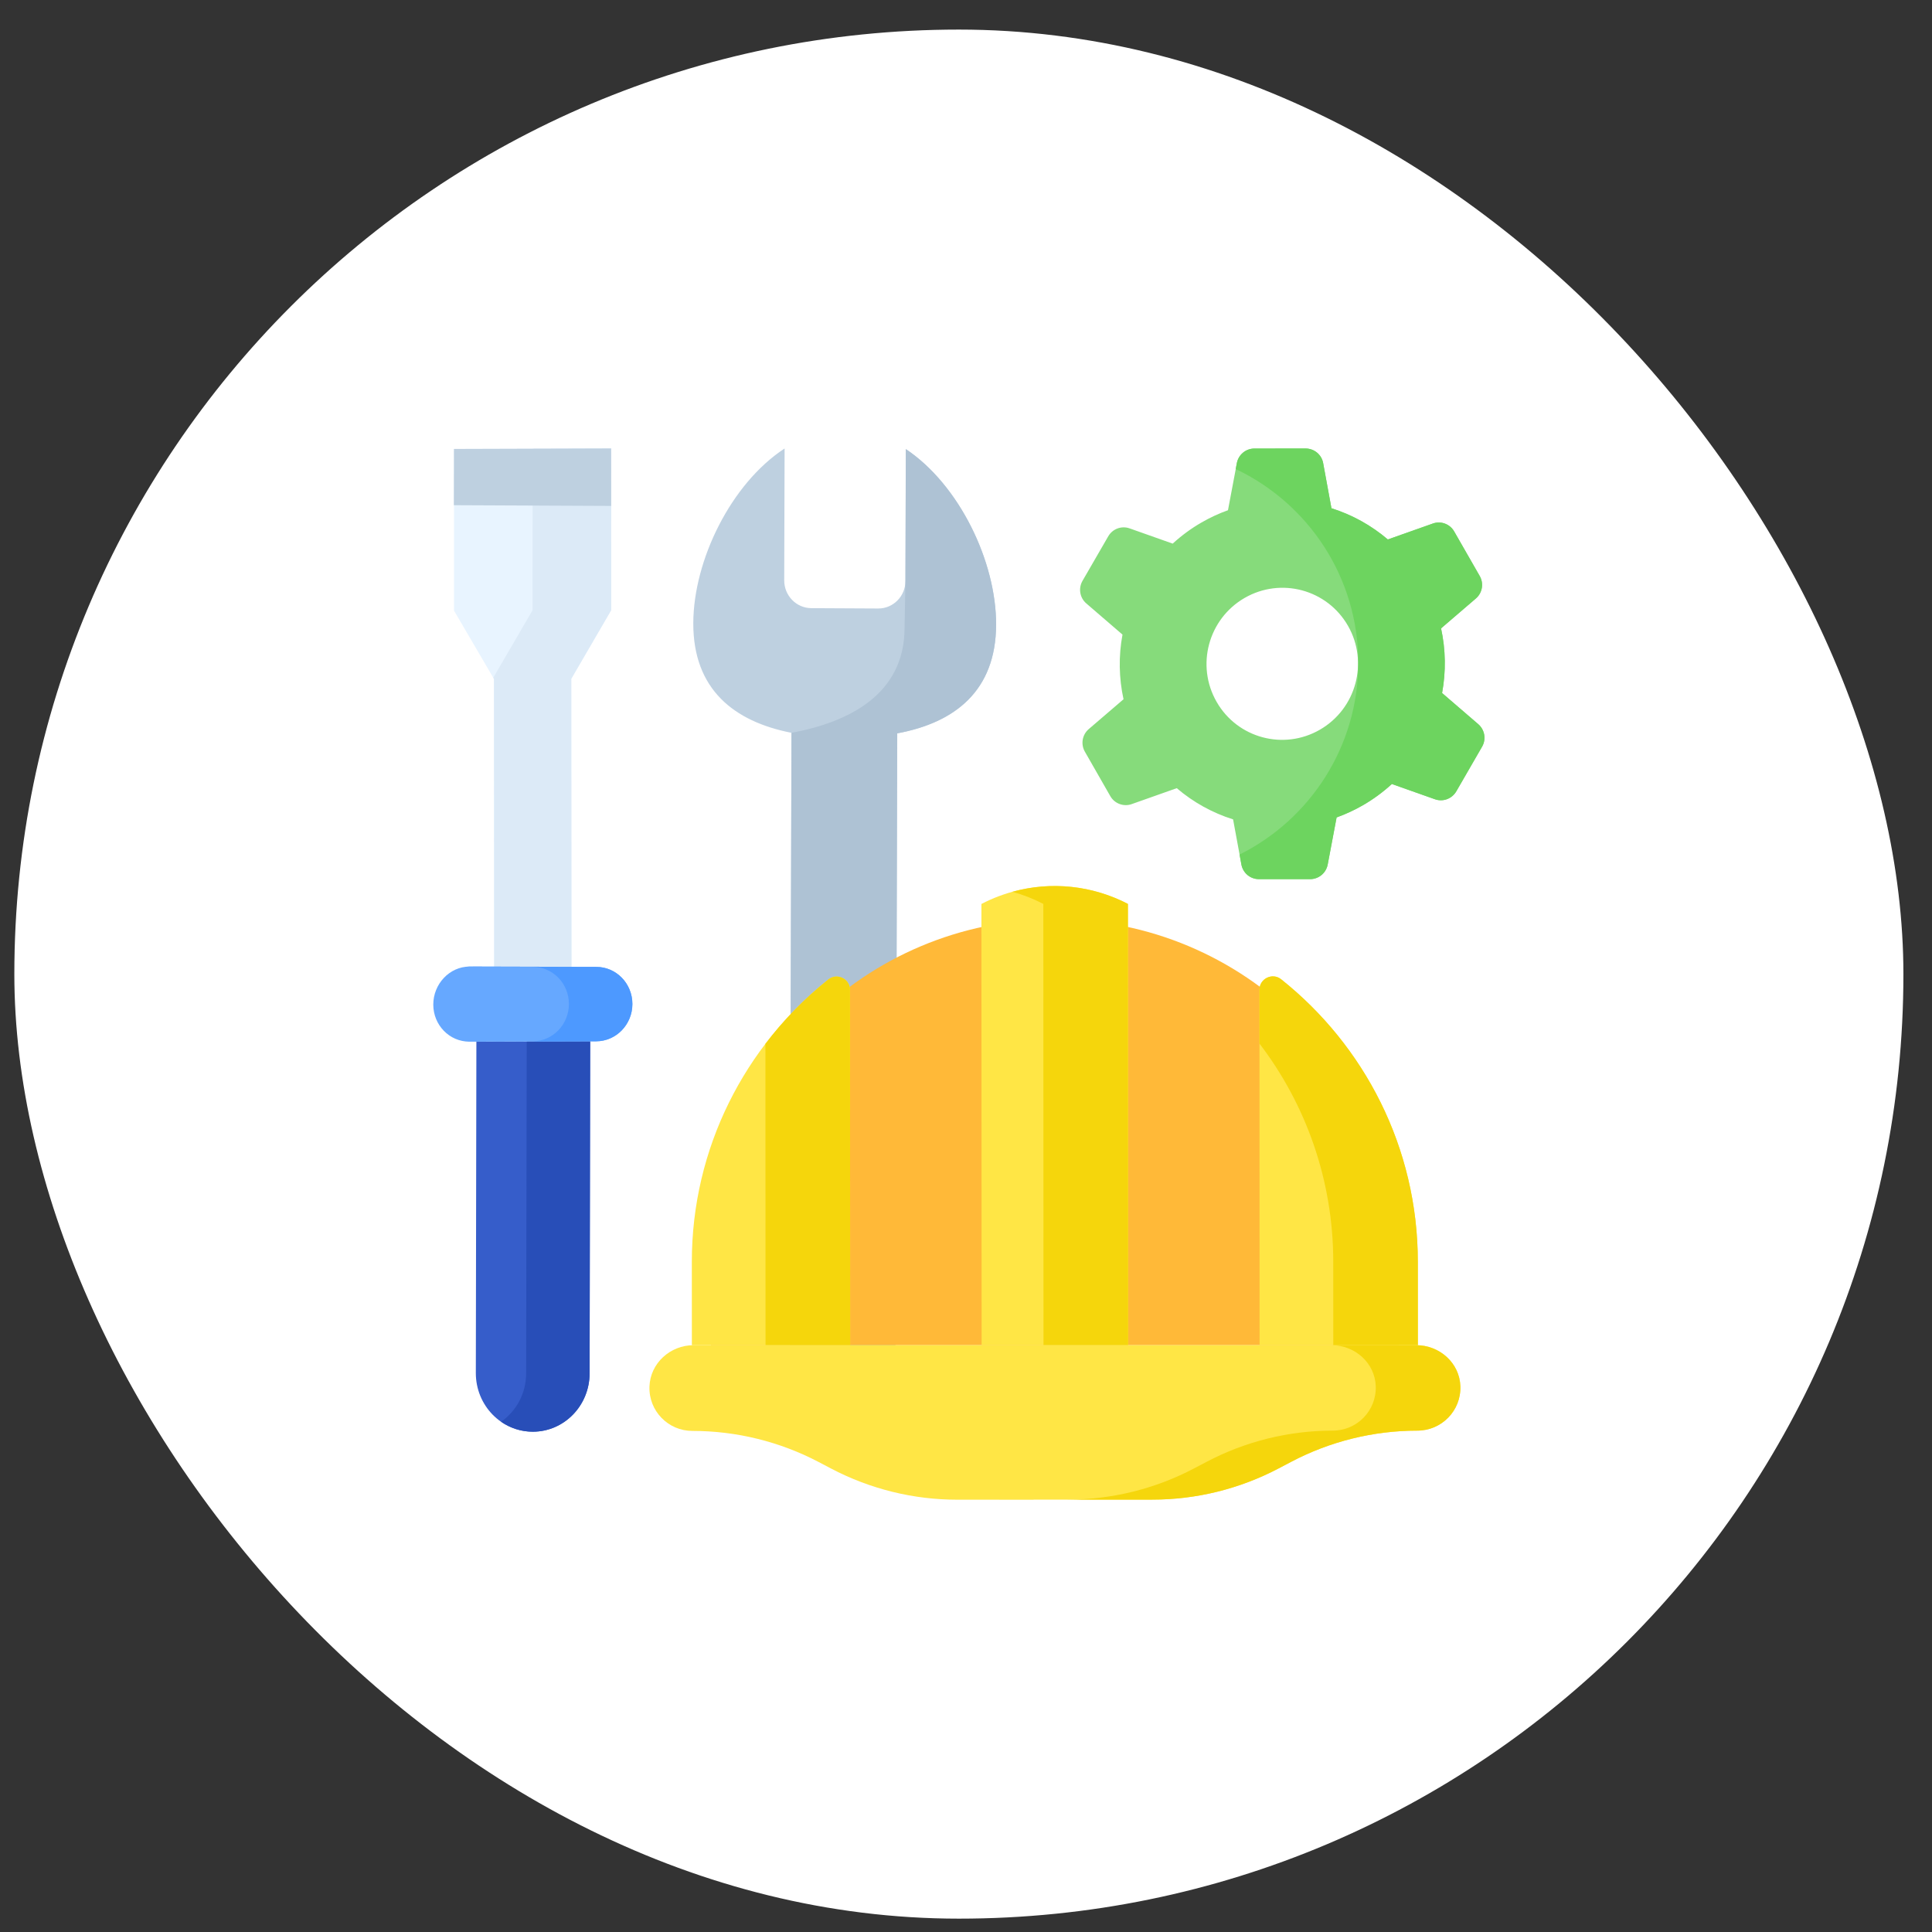
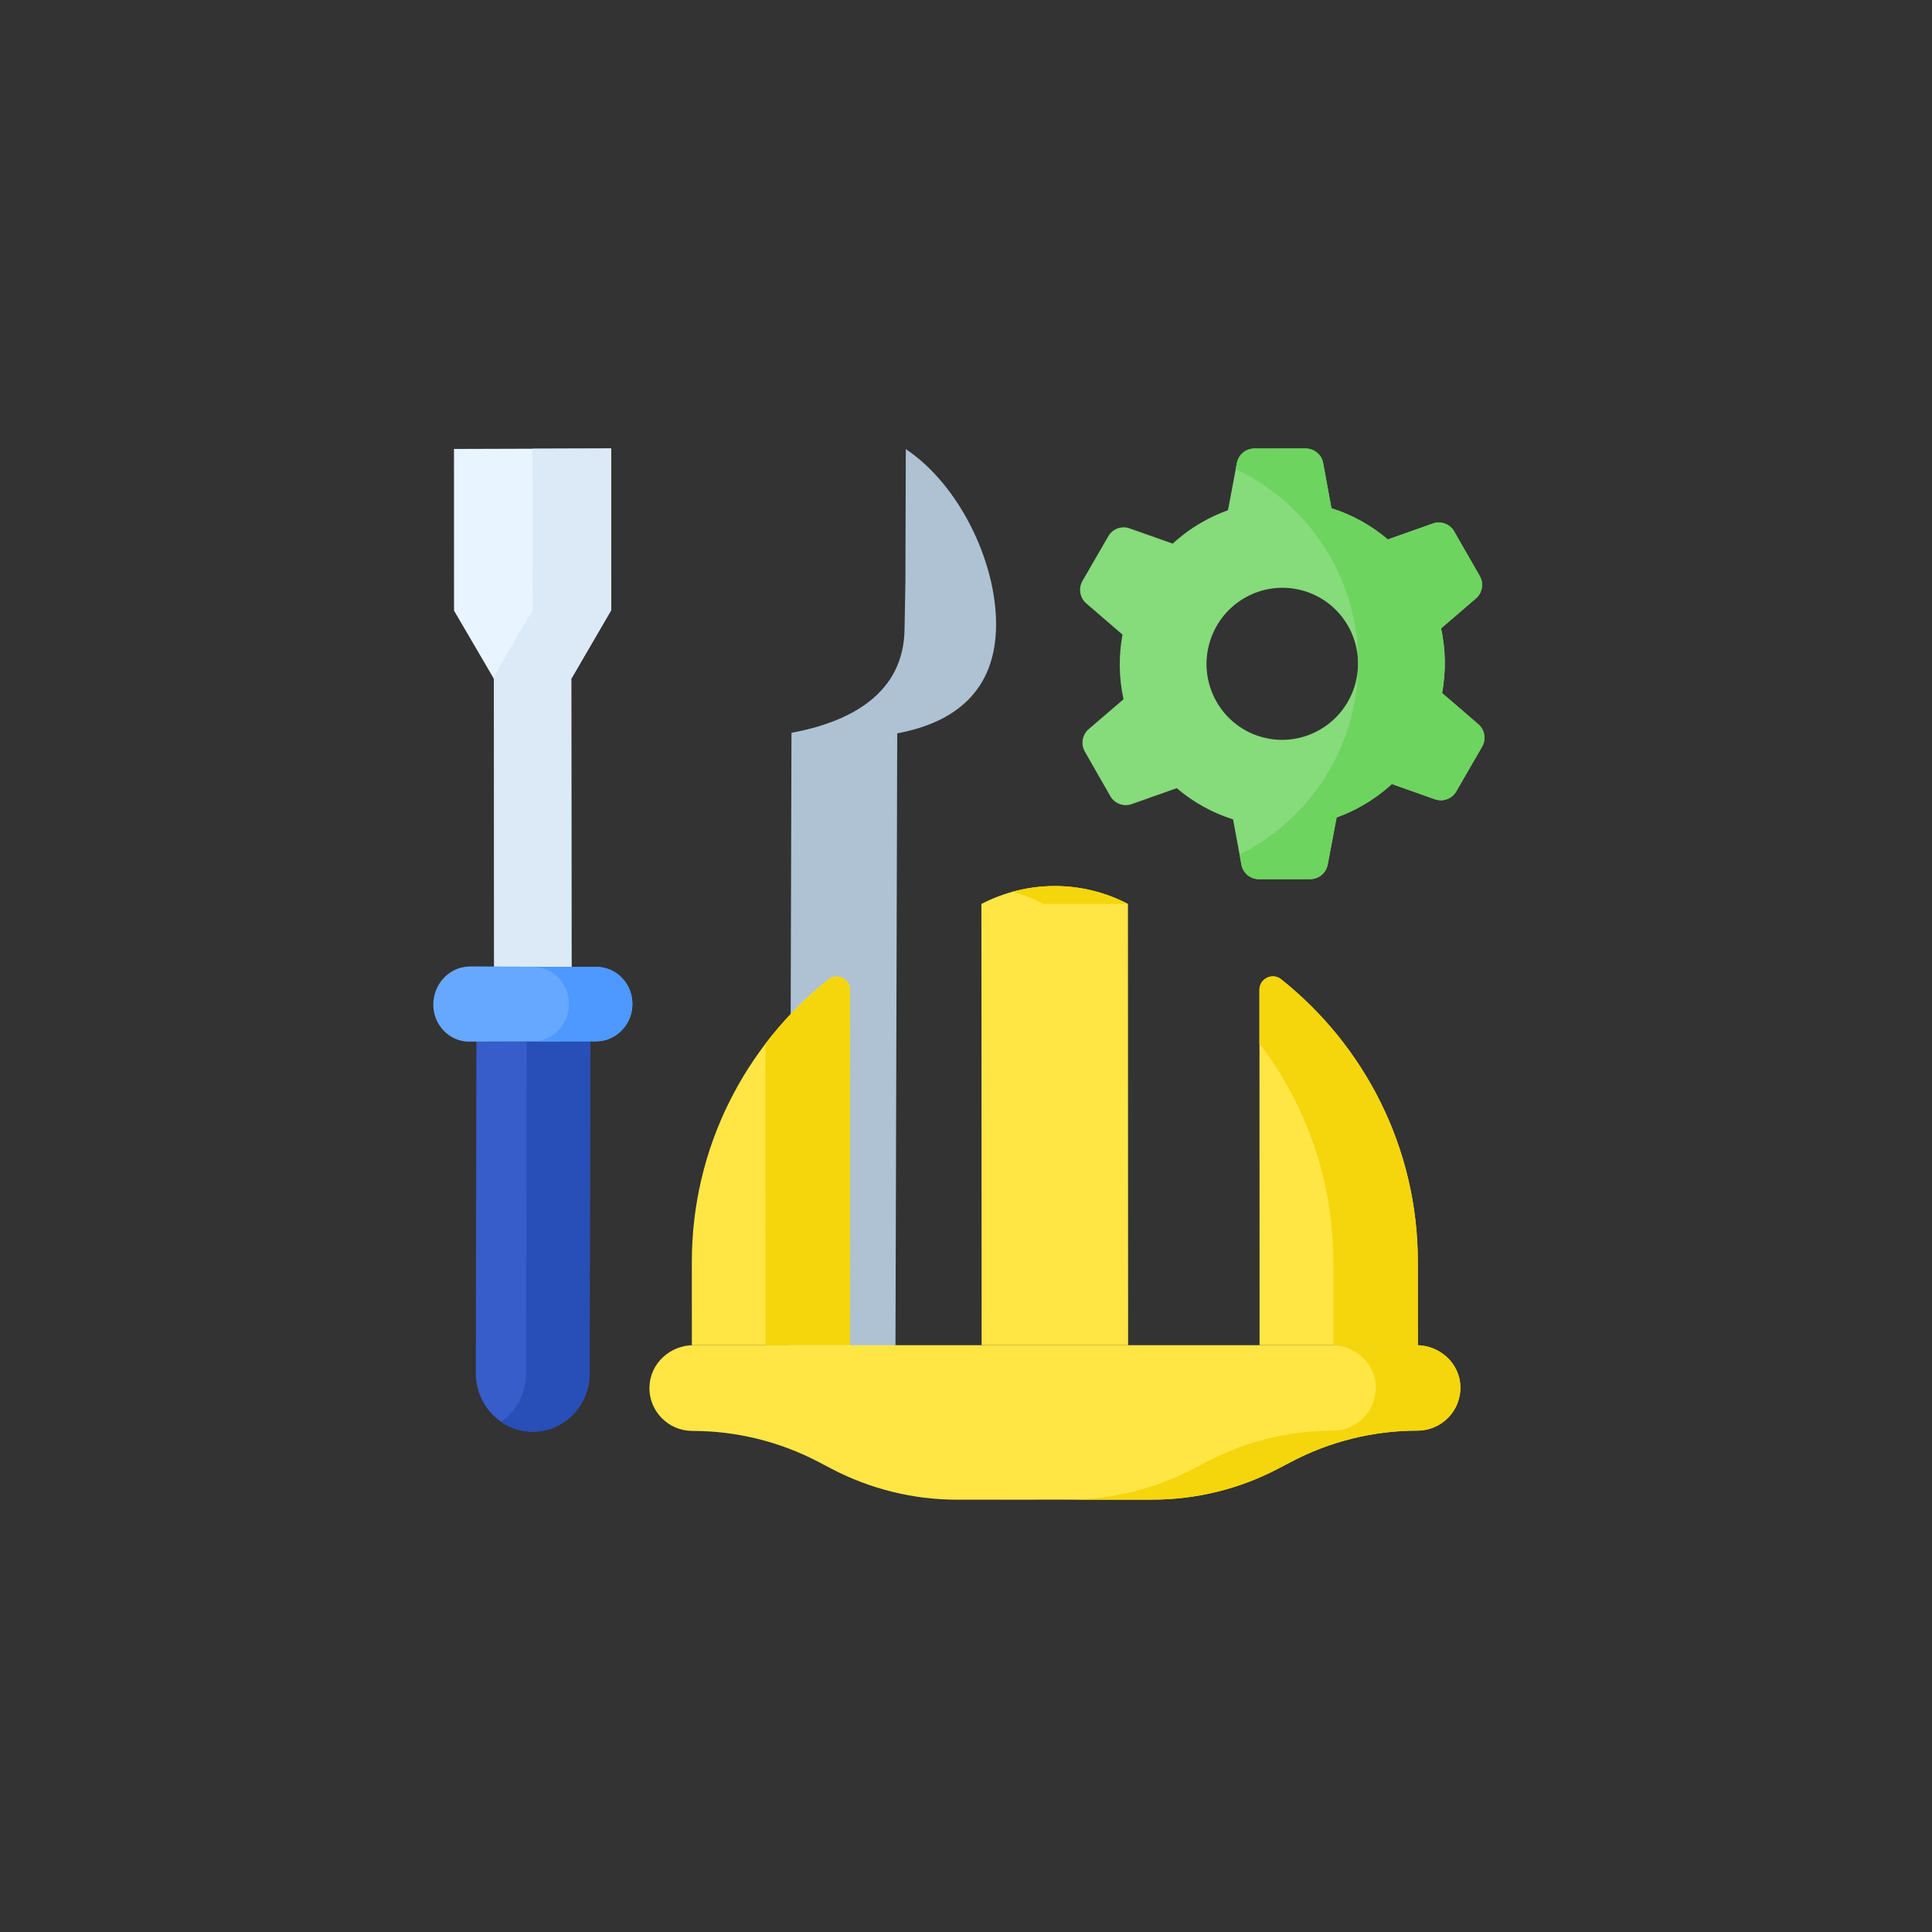
<svg xmlns="http://www.w3.org/2000/svg" width="45" height="45" viewBox="0 0 45 45" fill="none">
  <rect x="0" y="0" width="45" height="45" fill="#333333" stroke="none" />
-   <rect x="0.334" y="0.689" width="44" height="44" rx="22" fill="white" />
  <path d="M30.925 20.136L31.132 19.04C31.347 18.962 31.554 18.866 31.751 18.752C31.991 18.613 32.215 18.448 32.419 18.261L33.422 18.616C33.611 18.683 33.82 18.605 33.921 18.431L34.52 17.393C34.621 17.22 34.584 16.999 34.432 16.868L33.589 16.142C33.681 15.643 33.673 15.132 33.565 14.636L34.375 13.941C34.449 13.878 34.498 13.791 34.515 13.695C34.531 13.599 34.514 13.501 34.466 13.416L33.871 12.379C33.823 12.294 33.747 12.23 33.656 12.196C33.565 12.162 33.465 12.161 33.374 12.194L32.325 12.565C31.941 12.237 31.494 11.989 31.012 11.838L30.819 10.787C30.802 10.691 30.752 10.605 30.677 10.543C30.603 10.481 30.509 10.447 30.412 10.446L29.218 10.447C29.018 10.447 28.846 10.59 28.809 10.787L28.602 11.884C28.387 11.961 28.18 12.057 27.982 12.172C27.742 12.31 27.519 12.475 27.314 12.662L26.311 12.307C26.123 12.24 25.913 12.318 25.813 12.492L25.213 13.53C25.113 13.704 25.15 13.924 25.302 14.055L26.145 14.781C26.052 15.28 26.061 15.792 26.169 16.287L25.359 16.982C25.285 17.045 25.236 17.132 25.219 17.228C25.203 17.324 25.22 17.423 25.268 17.507L25.862 18.545C25.91 18.629 25.987 18.694 26.078 18.727C26.169 18.761 26.268 18.762 26.36 18.729L27.409 18.358C27.793 18.686 28.24 18.934 28.721 19.085L28.915 20.137C28.932 20.232 28.982 20.318 29.057 20.381C29.131 20.443 29.225 20.477 29.322 20.477L30.516 20.477C30.716 20.477 30.888 20.334 30.925 20.136ZM28.337 16.347C27.851 15.5 28.143 14.417 28.988 13.928C29.834 13.439 30.912 13.729 31.397 14.576C31.882 15.423 31.59 16.506 30.745 16.995C29.9 17.484 28.822 17.194 28.337 16.347Z" fill="#86DB7B" />
-   <path d="M20.856 32.099L20.899 17.081C22.24 16.833 23.197 16.092 23.202 14.55C23.206 13.078 22.341 11.289 21.099 10.46L21.09 13.531C21.089 13.887 20.805 14.175 20.455 14.173L18.897 14.165C18.547 14.163 18.265 13.873 18.266 13.517L18.275 10.446C17.028 11.262 16.153 13.043 16.148 14.515C16.144 16.057 17.097 16.807 18.436 17.069L18.392 32.087C18.39 32.779 18.94 33.344 19.62 33.347C20.301 33.35 20.854 32.792 20.856 32.099Z" fill="#BED0E0" />
  <path d="M21.098 10.461L21.089 13.532C21.088 13.775 21.07 14.454 21.069 14.629C21.065 16.171 19.776 16.82 18.435 17.069L18.392 32.087C18.391 32.162 18.442 32.326 18.429 32.398C18.563 32.941 19.045 33.344 19.62 33.347C20.3 33.35 20.853 32.792 20.855 32.099L20.898 17.081C22.239 16.833 23.196 16.092 23.201 14.55C23.205 13.078 22.34 11.289 21.098 10.461Z" fill="#AEC2D4" />
  <path d="M11.096 24.261L11.083 31.98C11.082 32.736 11.679 33.349 12.414 33.347C13.142 33.345 13.732 32.738 13.733 31.988L13.746 24.253L11.096 24.261Z" fill="#365DCA" />
  <path d="M12.268 24.258L12.255 31.988C12.255 32.458 12.023 32.871 11.671 33.115C11.883 33.262 12.139 33.348 12.414 33.347C13.143 33.345 13.732 32.738 13.733 31.988L13.746 24.253L12.268 24.258Z" fill="#284EB8" />
  <path d="M14.235 10.446L14.236 14.212L13.306 15.81L13.312 23.505L11.511 23.5L11.506 15.814L10.575 14.223L10.574 10.457L14.235 10.446Z" fill="#E8F4FF" />
  <path d="M14.236 14.212L14.234 10.446L12.404 10.452L12.405 14.212L11.489 15.786L11.506 15.814L11.511 23.5L13.311 23.505L13.306 15.81L14.236 14.212Z" fill="#DCEAF7" />
  <path d="M10.934 24.262L13.888 24.254C14.353 24.252 14.73 23.863 14.73 23.385V23.385C14.73 22.906 14.353 22.52 13.887 22.521L10.934 22.513C10.469 22.515 10.092 22.92 10.092 23.398V23.398C10.092 23.877 10.469 24.264 10.934 24.262Z" fill="#66A8FF" />
  <path d="M13.887 22.521L10.933 22.513C10.911 22.513 10.889 22.515 10.868 22.517L12.409 22.521C12.874 22.519 13.251 22.906 13.251 23.385V23.385C13.251 23.863 12.874 24.252 12.409 24.254L10.851 24.258C10.878 24.261 10.906 24.262 10.934 24.262L13.887 24.254C14.352 24.252 14.729 23.863 14.729 23.385V23.385C14.729 22.906 14.352 22.52 13.887 22.521Z" fill="#4D99FF" />
-   <path d="M14.234 10.446L10.574 10.457L10.571 11.767L14.235 11.784L14.234 10.446Z" fill="#BED0E0" />
-   <path d="M32.579 31.332H16.56L16.56 29.394C16.558 24.987 20.142 21.413 24.566 21.411C28.989 21.409 32.577 24.98 32.578 29.387L32.579 31.332Z" fill="#FFB938" />
  <path d="M26.276 31.332L26.272 21.054C25.745 20.78 25.16 20.637 24.566 20.637C23.971 20.638 23.386 20.781 22.859 21.055L22.864 31.332H26.276Z" fill="#FFE645" />
-   <path d="M26.271 21.054C25.442 20.623 24.481 20.522 23.581 20.771C23.83 20.84 24.071 20.935 24.301 21.054L24.305 31.332H26.276L26.271 21.054Z" fill="#F5D60C" />
+   <path d="M26.271 21.054C25.442 20.623 24.481 20.522 23.581 20.771C23.83 20.84 24.071 20.935 24.301 21.054H26.276L26.271 21.054Z" fill="#F5D60C" />
  <path d="M16.114 29.394L16.115 31.332H19.802L19.798 23.057C19.798 22.797 19.496 22.651 19.293 22.814C17.355 24.359 16.113 26.735 16.114 29.394Z" fill="#FFE645" />
  <path d="M19.798 23.057C19.798 22.797 19.496 22.651 19.292 22.814C18.744 23.251 18.253 23.754 17.828 24.312L17.831 31.332H19.802L19.798 23.057Z" fill="#F5D60C" />
  <path d="M29.335 23.053L29.338 31.332H33.025L33.024 29.387C33.023 26.728 31.779 24.353 29.84 22.809C29.637 22.647 29.335 22.794 29.335 23.053Z" fill="#FFE645" />
  <path d="M33.024 29.387C33.023 26.728 31.779 24.353 29.84 22.809C29.637 22.647 29.335 22.794 29.335 23.053L29.335 24.306C30.413 25.719 31.053 27.48 31.054 29.387L31.055 31.332H33.025L33.024 29.387Z" fill="#F5D60C" />
  <path d="M29.783 34.202L30.073 34.05C30.98 33.572 31.989 33.323 33.014 33.322C33.579 33.322 34.035 32.856 34.015 32.289C33.997 31.746 33.532 31.332 32.987 31.332H16.154C15.609 31.332 15.145 31.754 15.127 32.297C15.108 32.864 15.564 33.33 16.129 33.329C17.154 33.329 18.163 33.578 19.07 34.054L19.361 34.207C20.268 34.683 21.277 34.932 22.302 34.931L26.842 34.929C27.867 34.929 28.876 34.679 29.783 34.202Z" fill="#FFE645" />
  <path d="M32.986 31.332H31.016C31.56 31.332 32.026 31.746 32.044 32.289C32.063 32.856 31.608 33.322 31.043 33.322C30.018 33.322 29.009 33.572 28.102 34.05L27.812 34.202C26.905 34.68 25.895 34.929 24.871 34.929L22.247 34.931C22.265 34.931 22.283 34.931 22.302 34.931L26.841 34.929C27.866 34.929 28.875 34.679 29.782 34.202L30.072 34.049C30.979 33.572 31.988 33.322 33.013 33.322C33.578 33.322 34.034 32.856 34.015 32.289C33.996 31.746 33.531 31.332 32.986 31.332Z" fill="#F5D60C" />
  <path d="M34.432 16.868L33.589 16.142C33.681 15.643 33.673 15.132 33.565 14.636L34.374 13.941C34.448 13.878 34.498 13.791 34.514 13.695C34.531 13.599 34.514 13.501 34.465 13.416L33.871 12.379C33.823 12.294 33.747 12.23 33.656 12.196C33.565 12.162 33.465 12.161 33.374 12.194L32.325 12.565C31.94 12.237 31.494 11.99 31.012 11.838L30.819 10.787C30.802 10.691 30.751 10.605 30.677 10.543C30.602 10.481 30.508 10.447 30.411 10.446L29.218 10.447C29.018 10.447 28.846 10.59 28.808 10.787L28.782 10.925C30.47 11.725 31.637 13.444 31.637 15.436C31.637 17.393 30.511 19.086 28.872 19.904L28.914 20.137C28.932 20.232 28.982 20.318 29.056 20.381C29.131 20.443 29.225 20.477 29.322 20.477L30.515 20.477C30.716 20.477 30.887 20.334 30.925 20.136L31.132 19.04C31.346 18.962 31.554 18.866 31.751 18.752C31.991 18.613 32.215 18.448 32.419 18.261L33.422 18.616C33.611 18.683 33.82 18.605 33.92 18.431L34.52 17.393C34.62 17.22 34.583 16.999 34.432 16.868Z" fill="#6DD45F" />
</svg>